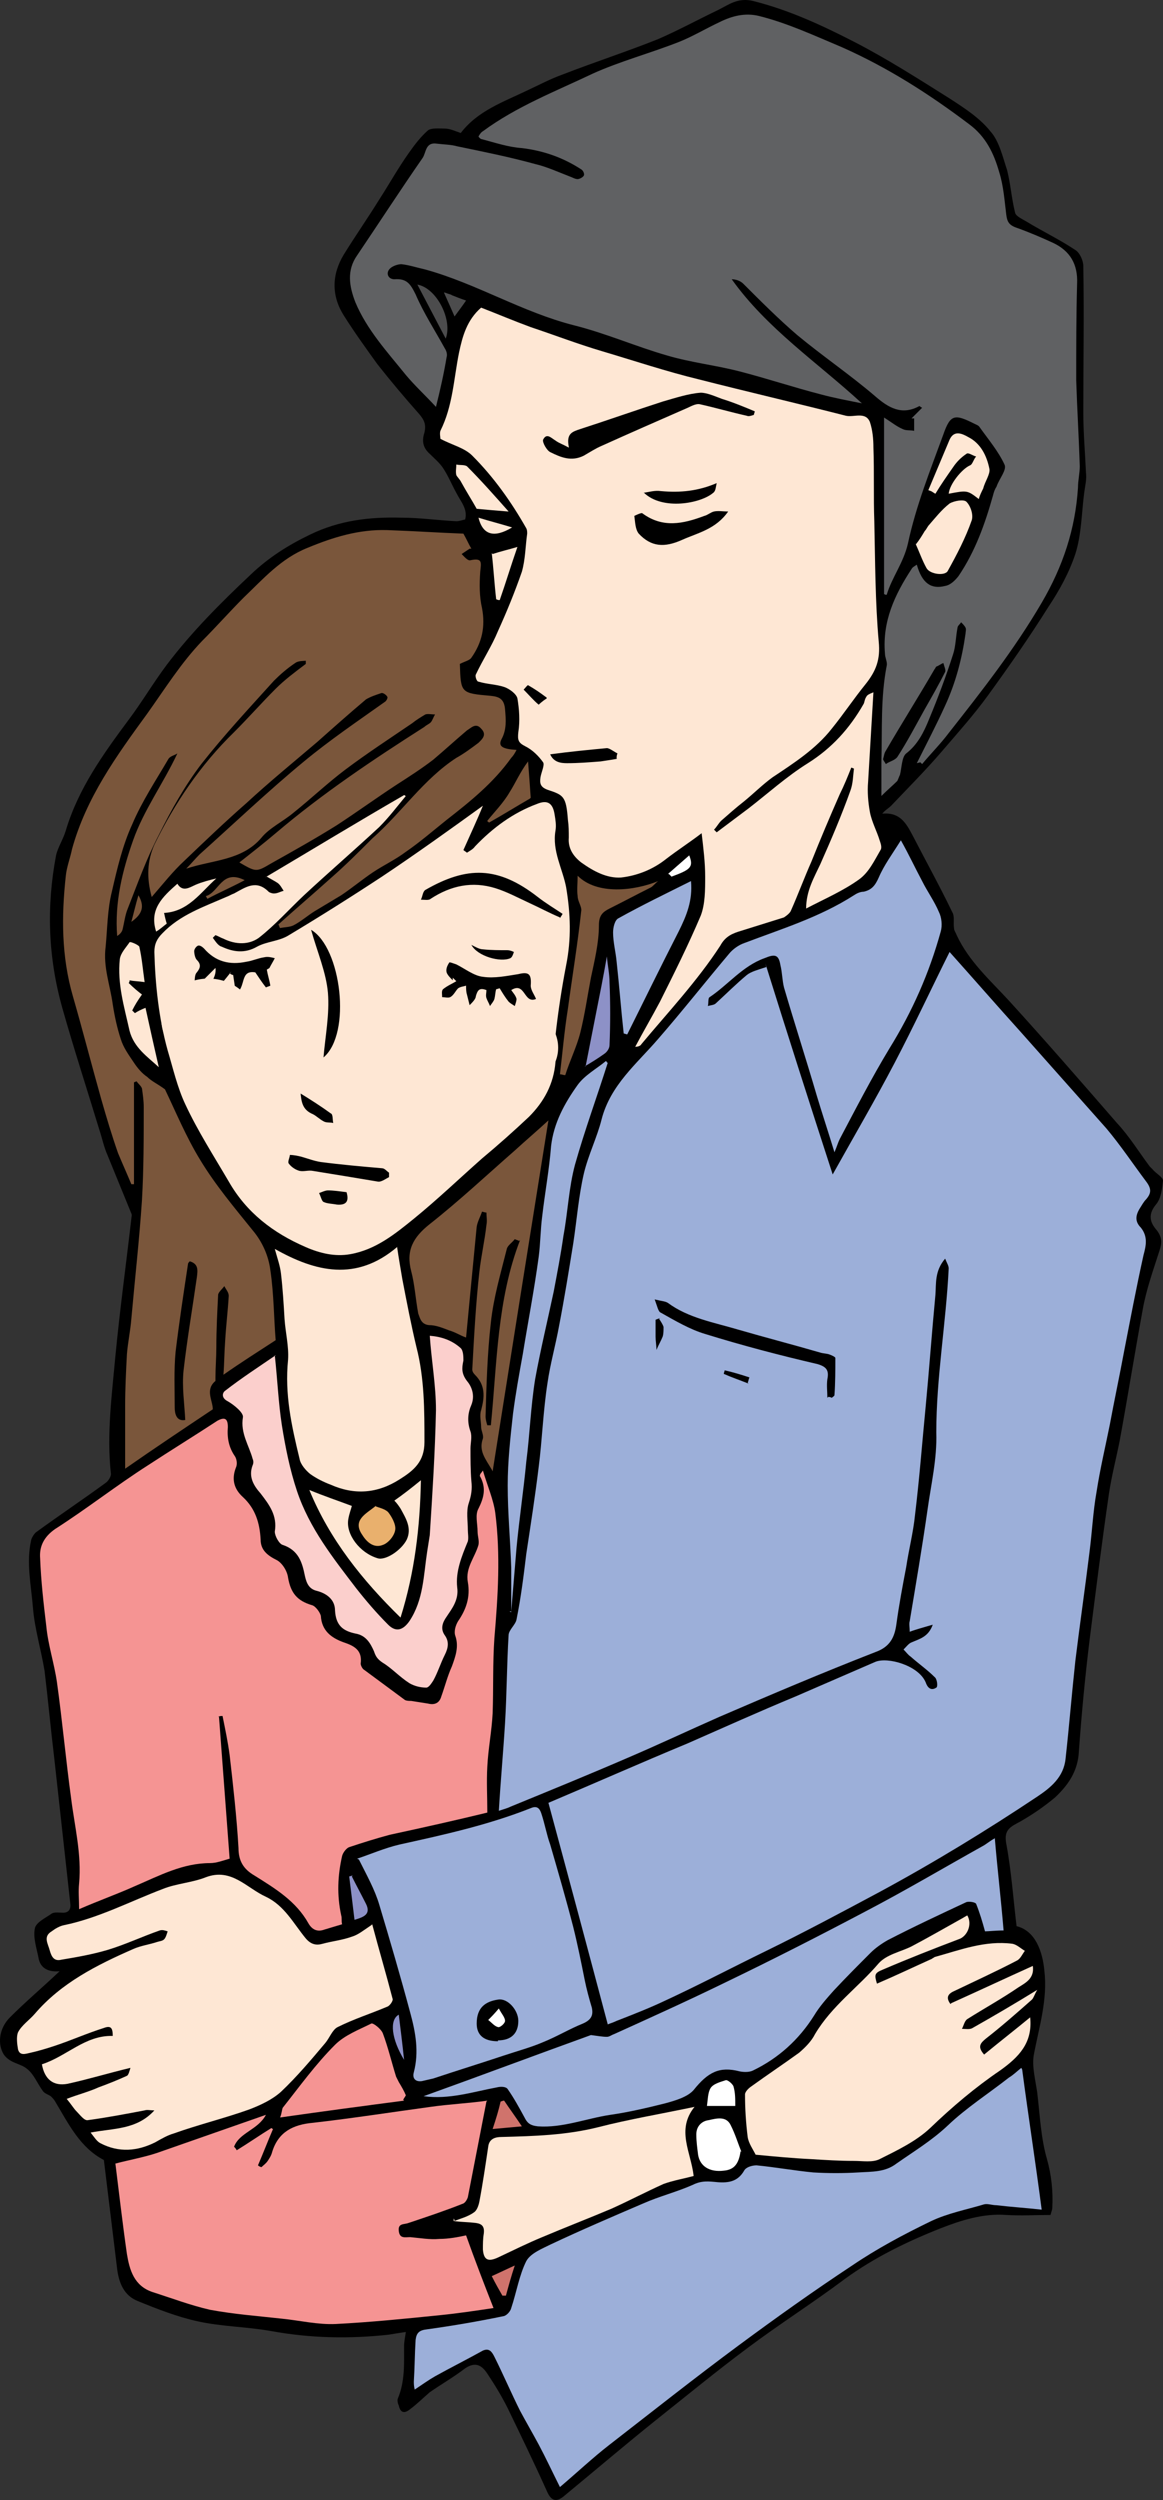
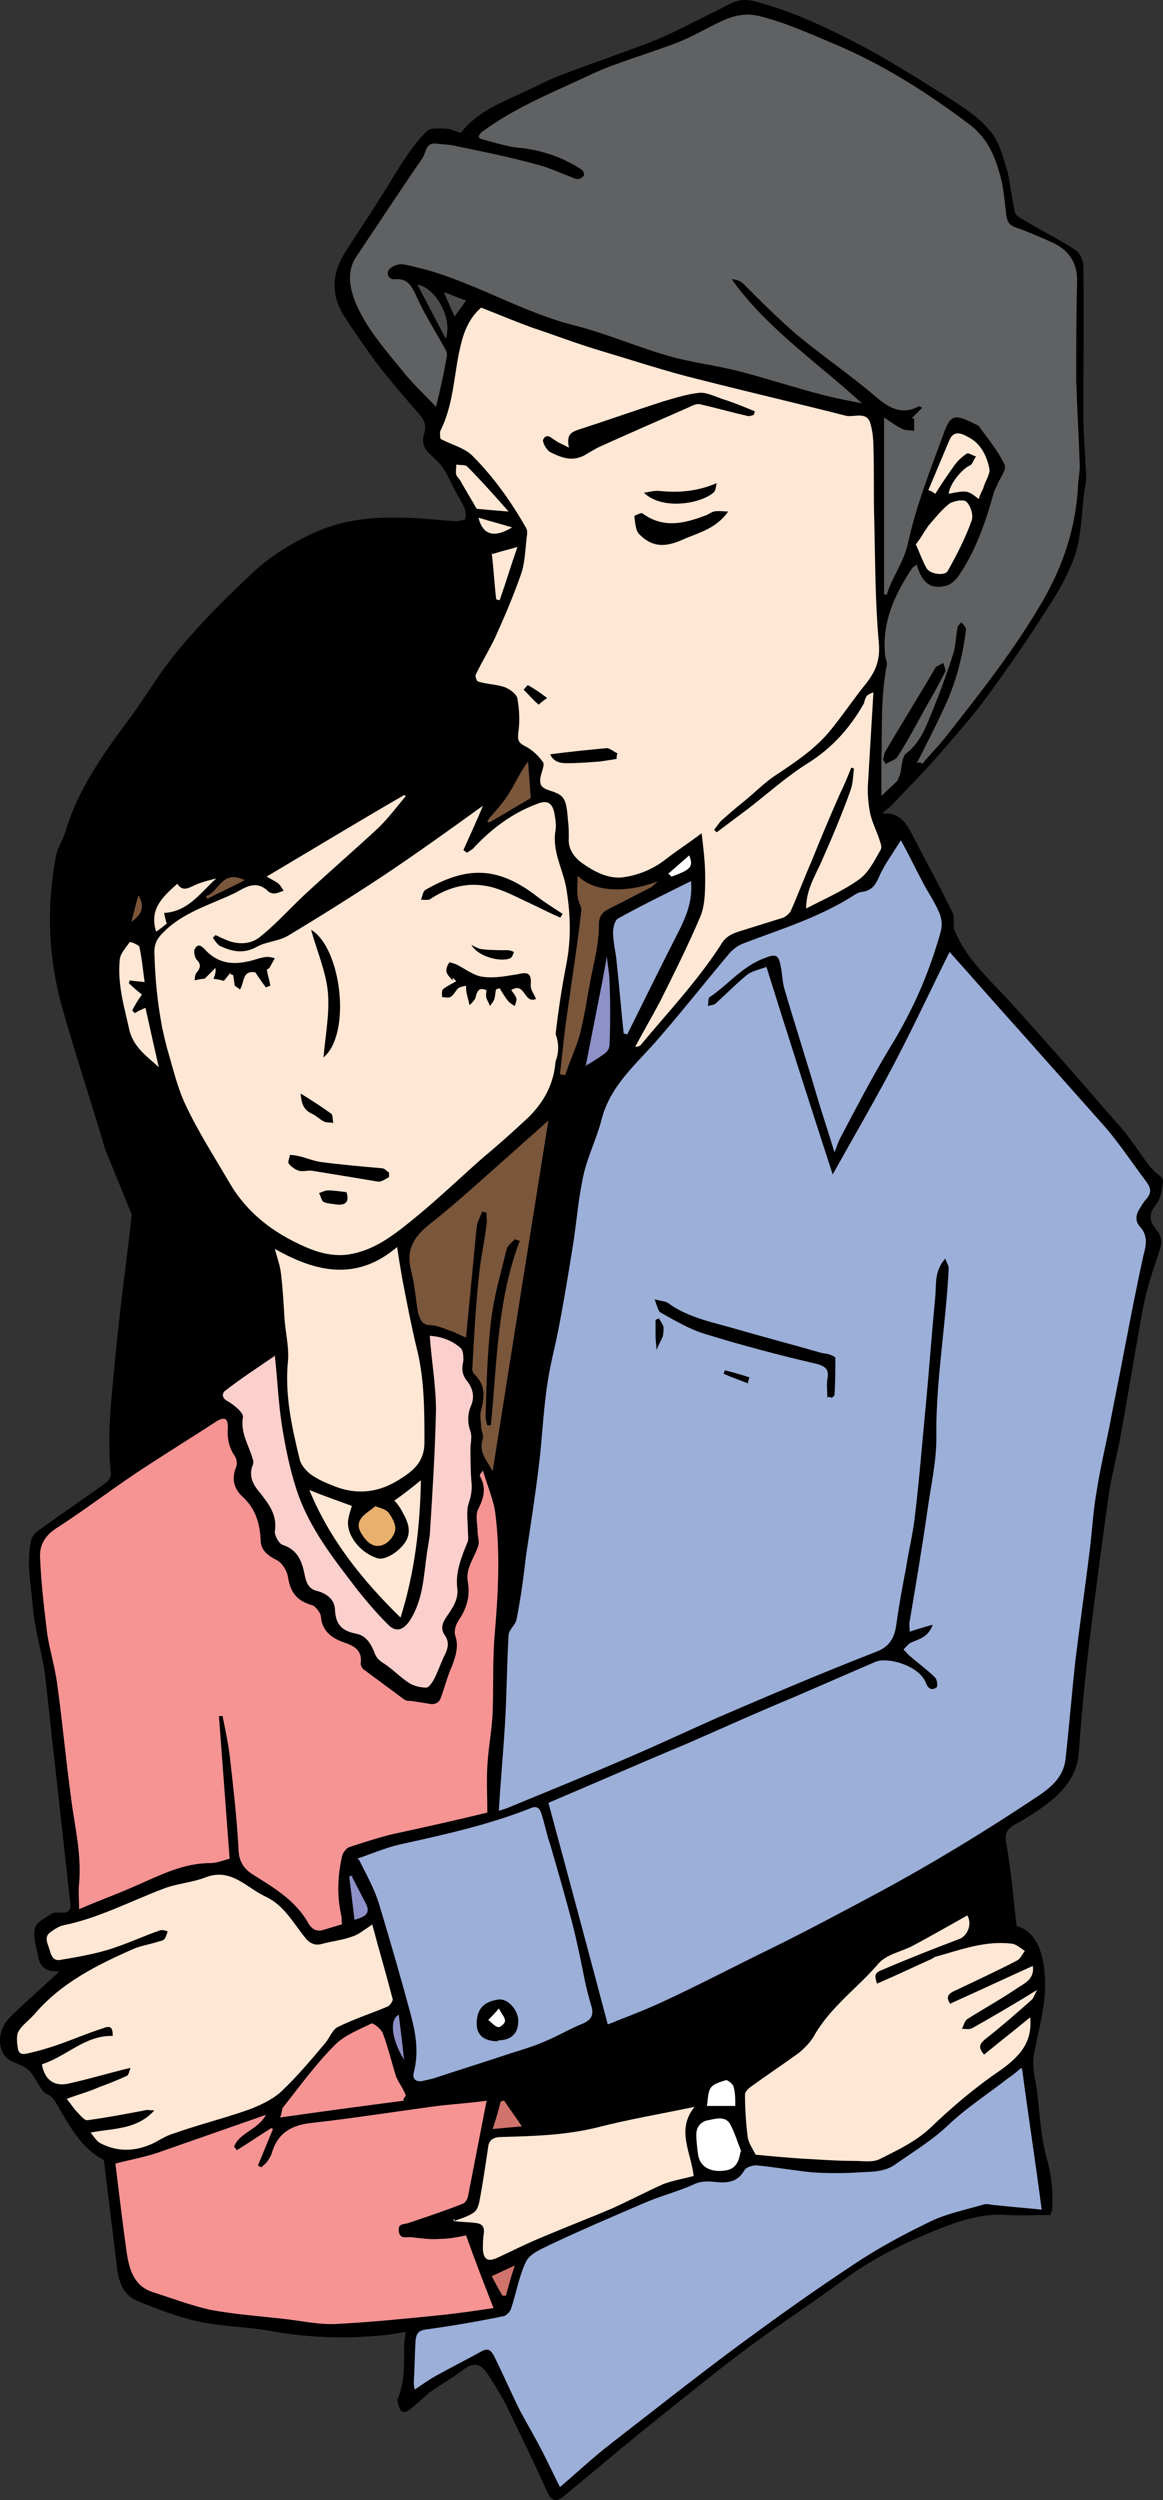
<svg xmlns="http://www.w3.org/2000/svg" version="1.1" x="0" y="0" width="354.548" height="761.567" viewBox="0, 0, 354.548, 761.567">
  <rect x="0" y="0" width="354.548" height="761.567" fill="#333333" stroke="none" />
  <defs>
    <radialGradient id="Gradient_1" gradientUnits="userSpaceOnUse" cx="-6267.694" cy="31873.205" r="190.67" gradientTransform="matrix(0.054, 0, 0, 0.054, -161.201, 317.974)">
      <stop offset="0" stop-color="#FAC0B3" />
      <stop offset="0.42" stop-color="#FCD4C4" />
      <stop offset="0.988" stop-color="#FEE7D4" />
      <stop offset="1" stop-color="#FEE7D4" />
    </radialGradient>
    <radialGradient id="Gradient_2" gradientUnits="userSpaceOnUse" cx="-4557.344" cy="32027.104" r="190.65" gradientTransform="matrix(0.054, 0, 0, 0.054, -161.201, 317.974)">
      <stop offset="0" stop-color="#FAC0B3" />
      <stop offset="0.42" stop-color="#FCD4C4" />
      <stop offset="0.988" stop-color="#FEE7D4" />
      <stop offset="1" stop-color="#FEE7D4" />
    </radialGradient>
  </defs>
  <g id="Layer_3">
    <path d="M310.002,587.534 C308.922,578.894 308.382,570.254 306.762,561.614 C305.951,557.294 308.111,556.484 311.082,554.864 C314.862,552.704 318.372,550.274 321.612,547.574 C325.662,543.794 328.632,539.474 328.902,533.534 C329.711,522.194 330.792,510.854 332.142,499.784 C334.028,484.934 335.918,469.818 338.078,454.968 C338.887,449.568 340.238,444.438 341.318,439.038 C343.748,425.808 345.908,412.308 348.338,399.078 C349.418,392.868 351.578,386.928 353.468,380.988 C354.279,378.558 354.279,376.938 352.659,374.778 C350.499,372.348 349.959,369.918 352.388,366.948 C354.008,365.058 354.278,362.088 354.548,359.658 C354.548,358.578 352.388,357.498 351.308,356.148 C351.039,355.877 350.768,355.608 350.499,355.337 C347.259,351.017 344.289,346.157 340.509,342.107 C329.712,329.687 318.912,317.267 307.842,305.117 C301.906,298.637 295.426,292.967 291.646,284.867 C291.375,284.056 290.835,283.516 290.835,282.707 C290.566,281.087 291.106,279.197 290.295,277.847 C286.515,270.017 282.195,262.187 278.145,254.357 C276.259,250.847 274.369,247.337 268.969,247.877 C269.78,246.797 270.859,246.257 271.669,245.447 C276.799,240.047 282.195,234.647 287.055,228.981 C291.915,223.311 296.775,217.911 301.095,211.971 C307.572,203.061 313.782,194.151 319.722,184.701 C322.962,179.841 325.932,174.441 327.822,168.771 C329.712,162.831 329.712,156.351 330.522,150.141 C330.791,147.981 331.331,146.091 331.062,143.931 C330.791,137.721 330.251,131.781 330.251,125.571 C330.251,110.721 330.522,95.871 330.251,81.021 C330.251,79.401 329.171,76.971 327.821,76.161 C322.961,72.921 317.831,70.491 312.971,67.521 C311.622,66.711 309.731,65.901 309.461,64.821 C308.381,60.501 308.11,56.181 307.031,51.861 C305.682,47.811 304.605,42.951 301.905,39.981 C298.665,35.931 294.075,32.961 289.485,29.991 C280.035,24.051 270.318,17.841 260.328,12.711 C250.338,7.581 240.352,2.991 229.552,0.291 C224.962,-0.789 222.262,1.371 219.026,2.991 C212.816,5.961 206.876,9.201 200.666,11.901 C191.22,15.681 181.23,18.921 171.51,22.701 C167.73,24.05 164.223,25.941 160.713,27.561 C153.423,31.071 145.593,33.771 140.463,40.521 C138.843,39.981 137.223,39.17 135.607,39.17 C133.987,39.17 131.557,38.901 130.477,39.71 C128.317,41.6 126.427,44.03 124.537,46.73 C121.297,51.32 118.597,56.18 115.627,60.77 C112.117,66.44 108.341,71.84 104.831,77.51 C101.051,83.72 101.051,90.2 104.831,96.14 C108.071,101.27 111.577,106.13 115.087,110.99 C119.137,116.12 123.457,121.25 127.777,126.11 C129.397,128 129.937,129.35 129.397,131.78 C128.586,134.21 128.857,136.37 131.017,138.26 C132.366,139.611 133.987,140.96 135.067,142.58 C136.683,145.01 137.763,147.71 139.113,150.14 C140.464,152.84 142.623,155 141.813,158.24 C140.733,158.511 139.923,158.78 139.113,158.78 C133.447,158.511 128.047,157.7 122.377,157.7 C112.657,157.431 103.481,158.511 94.571,162.83 C87.821,166.07 81.881,169.85 76.485,174.98 C67.305,183.62 58.395,192.53 50.838,202.52 C46.788,207.92 43.278,213.86 39.228,219.26 C31.398,229.79 23.842,240.316 20.062,253.006 C19.252,255.706 17.632,258.136 17.092,260.566 C14.122,276.226 14.662,291.616 18.982,307.006 C22.492,319.426 26.538,331.846 30.318,344.266 C31.128,346.696 31.668,349.396 32.748,351.826 C35.178,357.766 37.608,363.706 40.038,369.646 C40.308,370.186 40.038,370.726 40.038,371.266 C38.418,385.306 36.528,399.076 35.178,413.116 C34.098,424.996 32.478,437.146 33.828,449.026 C33.828,449.837 33.018,451.186 32.208,451.726 C25.188,456.856 17.902,461.716 10.882,466.846 C10.342,467.386 9.802,468.195 9.532,469.006 C7.912,476.026 9.532,483.042 10.072,490.062 C10.612,496.272 12.502,502.482 13.582,508.962 C14.662,517.872 15.472,526.782 16.552,535.692 C18.172,550.272 19.792,565.122 21.412,579.702 C21.682,581.322 21.142,582.672 19.252,582.672 C18.172,582.672 16.552,582.403 15.742,582.942 C13.852,584.291 10.882,585.642 10.612,587.532 C10.072,590.232 11.152,593.472 11.692,596.172 C12.232,599.952 15.202,600.762 18.172,600.492 C13.042,605.352 7.912,609.672 3.052,614.532 C-0.458,618.042 -0.728,622.902 1.162,625.872 C3.052,628.572 6.292,628.572 8.182,630.192 C10.342,631.812 11.422,634.782 13.042,636.942 C13.582,637.752 14.662,638.022 15.472,638.562 C16.012,639.102 16.552,639.642 16.822,640.182 C20.872,646.932 24.378,654.222 31.668,658.002 C33.018,669.072 34.368,680.142 35.718,691.212 C36.258,695.532 37.878,699.312 41.928,700.932 C47.868,703.362 54.075,705.792 60.285,707.142 C67.575,708.762 75.135,708.762 82.691,710.112 C94.571,712.272 106.451,712.542 118.597,711.192 C120.217,710.921 121.837,710.652 123.727,710.381 C123.458,712.271 123.187,713.351 123.187,714.701 C123.187,720.101 123.458,725.497 121.297,730.627 C121.026,731.167 121.297,732.247 121.566,732.787 C122.106,735.217 123.456,735.217 125.076,733.867 C127.236,732.247 129.126,730.357 131.016,728.737 C134.526,726.307 138.303,724.147 141.813,721.451 C145.053,719.291 146.943,720.64 148.563,723.071 C150.723,726.307 152.883,729.817 154.773,733.597 C158.823,741.967 162.873,750.337 166.649,758.707 C168,761.947 169.619,762.487 172.319,760.056 C181.499,752.496 190.679,744.667 200.125,737.107 C209.305,729.816 218.485,722.26 227.931,715.24 C237.651,707.95 247.911,701.47 257.628,694.18 C266.538,687.7 276.528,682.84 286.784,678.79 C292.994,676.36 299.744,674.2 306.76,674.74 C311.35,675.01 315.67,674.74 320.26,674.74 C320.529,673.66 320.8,673.12 320.8,672.58 C321.069,667.45 320.529,662.59 319.18,657.73 C317.29,651.25 317.02,644.23 316.21,637.48 C315.67,633.7 314.59,629.65 315.13,626.14 C316.75,617.5 319.45,609.13 318.37,600.22 C317.83,594.55 315.67,588.07 309.73,586.72 z" fill="#000000" id="path1951" />
  </g>
  <g id="Layer_1">
    <g id="_401202936">
      <path d="M233.333,293.508 C240.083,315.108 246.833,336.168 253.849,357.768 C260.329,346.158 266.809,335.088 272.749,323.748 C278.685,312.408 284.085,300.798 289.485,289.998 C296.505,297.828 303.795,306.198 311.352,314.568 C319.992,324.288 328.632,334.008 337.268,343.728 C341.588,348.858 345.368,354.528 349.418,359.928 C351.038,362.088 351.038,363.438 349.418,365.328 C348.608,366.138 348.068,367.218 347.528,368.028 C346.178,370.188 345.908,372.078 347.798,373.968 C349.958,376.668 349.418,379.368 348.608,382.338 C346.448,392.058 344.558,402.048 342.668,411.768 C341.318,419.058 339.698,426.618 338.348,433.908 C336.998,440.658 335.378,447.408 334.298,454.428 C333.222,460.368 332.952,466.578 332.142,472.788 C330.792,483.854 329.172,494.924 327.822,505.994 C326.742,515.984 325.932,525.974 324.852,535.694 C324.312,541.364 320.262,544.604 316.212,547.304 C300.825,557.564 284.895,567.284 268.429,576.194 C256.819,582.404 245.213,588.614 233.603,594.284 C223.073,599.414 212.817,604.814 202.287,609.674 C197.697,611.834 192.84,613.724 187.98,615.614 C186.9,616.154 185.82,616.424 185.28,616.694 C179.34,594.284 173.4,572.144 167.19,549.194 C181.23,543.254 195.267,537.044 209.577,531.104 C220.647,526.244 231.443,521.384 242.513,516.794 C250.609,513.284 258.709,509.774 266.809,506.264 C270.589,504.644 280.035,507.344 282.195,512.474 C282.735,514.094 283.815,515.174 285.435,514.094 C285.975,513.824 285.705,511.394 284.895,510.854 C282.735,508.694 280.035,506.804 277.605,504.644 C276.799,504.104 276.259,503.294 275.449,502.484 C276.259,501.674 277.069,500.594 277.875,500.324 C280.305,499.244 283.005,498.704 284.355,494.924 C281.655,495.734 279.495,496.274 277.335,497.084 C277.335,495.734 277.069,494.654 277.335,493.844 C279.225,482.504 281.115,471.438 282.735,460.098 C283.815,452.268 285.705,444.438 285.435,436.338 C285.435,419.598 288.405,403.128 289.215,386.388 C289.215,385.578 288.675,384.768 288.135,383.418 C284.895,387.198 285.435,390.978 285.165,394.488 C284.085,405.828 283.275,417.168 282.195,428.508 C281.115,439.578 280.305,450.378 278.955,461.448 C278.415,466.848 277.069,471.978 276.259,477.374 C275.179,483.044 274.099,488.714 273.289,494.654 C272.749,498.704 271.399,501.674 266.809,503.294 C250.879,509.504 234.953,516.254 219.297,523.004 C210.117,527.054 200.937,531.374 191.49,535.424 C179.61,540.554 167.73,545.414 155.854,550.274 C154.774,550.814 153.694,551.084 152.074,551.624 C152.614,542.444 153.424,533.804 153.964,524.894 C154.504,515.984 154.504,507.074 155.044,498.164 C155.044,496.544 157.204,494.924 157.474,493.304 C158.824,486.554 159.634,480.074 160.444,473.328 C161.794,464.418 163.144,455.778 164.224,446.868 C165.3,438.498 165.57,429.858 166.92,421.218 C167.73,415.548 169.35,409.878 170.43,403.938 C172.05,395.568 173.4,387.198 174.75,378.828 C175.83,371.808 176.37,364.518 177.99,357.498 C179.34,351.828 182.04,346.428 183.39,341.028 C186.09,330.498 194.187,324.018 200.667,316.458 C207.957,308.088 214.977,299.178 222.263,290.538 C223.343,289.188 225.233,287.838 226.853,287.298 C238.193,282.978 249.799,279.468 260.329,272.718 C261.139,272.178 262.219,271.638 263.299,271.638 C265.729,271.098 266.809,269.748 267.889,267.318 C269.509,263.538 271.939,260.298 274.639,255.978 C277.069,260.298 278.955,264.348 281.115,268.398 C282.735,271.638 284.895,274.608 286.245,277.848 C287.055,279.468 287.325,281.898 286.785,283.788 C283.275,296.478 278.145,308.088 271.129,319.428 C265.729,328.338 260.869,337.788 256.009,346.968 C255.469,348.048 255.199,349.128 254.389,351.018 C252.499,344.808 250.609,339.138 248.993,333.738 C245.753,322.668 242.243,311.868 239.003,300.798 C238.463,298.638 238.463,296.208 237.923,294.048 C237.383,290.808 236.303,290.538 233.063,291.888 C226.313,294.318 221.993,299.988 216.327,303.768 C215.787,304.038 216.057,305.658 215.787,306.468 C216.597,306.198 217.677,306.198 218.217,305.658 C221.453,302.688 224.423,299.718 227.663,297.018 C229.013,295.938 231.173,295.398 233.603,294.588 z M252.499,425.538 L252.499,425.538 C252.769,425.538 253.039,425.538 253.579,425.808 C253.849,425.538 254.389,425.268 254.389,424.998 C254.659,421.218 254.659,417.438 254.659,413.658 C254.659,413.388 253.579,412.848 252.769,412.578 C251.959,412.308 250.879,412.308 250.069,412.038 C241.703,409.608 233.333,407.448 224.963,405.018 C217.677,402.858 209.847,401.508 203.637,396.918 C202.827,396.378 201.747,396.378 199.587,395.838 C200.397,397.998 200.667,399.618 201.477,399.888 C205.797,402.318 210.387,405.018 214.977,406.368 C226.313,409.878 237.653,412.848 249.259,415.548 C251.959,416.358 252.769,417.438 252.229,420.138 C251.959,422.028 252.229,423.918 252.229,425.808 z M201.207,401.508 L201.207,401.508 C200.667,401.778 200.397,401.778 199.857,402.048 C199.857,403.668 199.857,405.558 199.857,407.178 C199.857,408.528 200.127,409.878 200.127,411.228 C200.667,409.878 201.477,408.528 202.017,407.178 C202.287,406.368 202.287,405.288 202.287,404.208 C202.017,403.398 201.477,402.588 200.937,401.778 z M227.933,421.218 L227.933,421.218 C228.203,420.678 228.203,420.138 228.473,419.598 C226.043,418.788 223.343,417.978 220.917,417.438 C220.917,417.708 220.647,418.248 220.647,418.518 C223.073,419.598 225.503,420.408 228.203,421.488 z" fill="#9CAFD9" id="path1955" />
      <path d="M279.495,232.488 C282.465,226.551 285.435,220.881 288.135,214.941 C291.375,207.921 293.265,200.631 294.345,193.071 C294.345,192.531 294.615,191.721 294.345,191.181 C294.075,190.641 293.535,190.101 292.995,189.561 C292.725,190.101 291.915,190.641 291.915,191.181 C291.375,193.881 291.375,196.851 290.565,199.281 C288.405,206.031 285.975,212.511 283.275,218.991 C281.655,223.041 279.765,226.821 276.259,229.521 C274.909,230.601 274.909,233.838 274.369,235.998 C274.099,236.538 273.829,237.348 273.559,237.888 C272.209,239.238 270.589,240.588 268.699,242.478 C268.699,238.698 268.699,235.458 268.699,231.948 C268.969,222.231 268.429,212.511 270.319,202.791 C270.589,201.711 269.779,200.361 269.779,199.011 C268.969,189.291 272.749,181.191 277.875,173.361 C278.145,172.821 278.685,172.551 279.495,172.011 C281.115,177.681 283.815,179.571 288.135,178.491 C289.755,178.221 291.105,176.871 292.185,175.521 C297.315,167.961 300.285,159.591 302.715,150.951 C302.985,149.871 303.255,149.061 303.795,148.251 C304.605,145.821 307.032,143.121 306.222,141.501 C304.335,137.451 301.365,133.941 298.665,130.161 C298.395,129.621 297.585,129.351 297.045,129.081 C291.105,126.111 289.755,126.111 287.595,132.321 C283.545,143.391 279.225,154.191 276.799,165.531 C275.449,171.471 271.939,175.791 270.319,181.191 C270.049,181.191 269.779,181.191 269.509,180.921 C269.509,163.101 269.509,145.551 269.509,127.191 C271.669,128.541 273.289,129.891 275.179,130.701 C276.259,131.241 277.339,130.971 278.685,131.241 C278.685,129.891 278.685,128.811 278.685,127.461 C278.415,127.461 278.145,127.461 277.875,127.461 C278.955,126.381 280.035,125.301 281.115,124.221 C280.575,123.951 280.305,123.681 280.305,123.681 C274.909,126.651 270.859,124.221 266.809,120.711 C259.249,114.231 250.879,108.561 243.053,102.081 C237.383,97.221 231.983,91.821 226.583,86.421 C225.773,85.611 224.423,85.071 223.073,85.071 C233.873,100.191 249.263,110.451 262.759,122.871 C258.709,122.061 254.389,121.251 250.339,120.171 C241.973,118.011 233.873,115.311 225.503,113.151 C218.217,111.261 210.657,110.451 203.367,108.291 C193.917,105.591 184.74,101.541 175.02,99.111 C159.094,95.061 145.324,86.421 129.668,82.101 C127.238,81.561 124.808,80.751 122.378,80.481 C121.298,80.481 119.678,81.021 118.868,81.831 C117.518,83.181 118.328,85.071 120.218,85.071 C123.998,84.801 125.078,86.421 126.698,89.661 C129.128,95.331 132.638,100.731 135.608,106.131 C136.148,106.941 136.418,108.021 136.148,108.831 C135.338,113.691 134.258,118.551 132.908,123.951 C129.668,120.441 126.428,117.471 123.728,114.231 C118.058,107.211 111.848,100.461 108.342,92.091 C106.452,87.231 105.642,82.371 108.878,77.781 C115.628,67.791 122.108,57.801 128.858,48.081 C129.938,46.461 129.668,43.221 133.178,43.761 C135.338,44.031 137.494,44.031 139.384,44.571 C147.214,46.191 155.314,47.811 163.144,49.971 C166.65,50.781 170.16,52.401 173.67,53.751 C174.48,54.021 175.29,54.561 176.1,54.561 C176.64,54.561 177.72,54.021 177.99,53.481 C178.26,52.941 177.72,51.861 177.18,51.591 C171.78,48.081 165.84,45.921 159.094,45.111 C155.044,44.841 150.994,43.491 146.944,42.411 C146.404,42.411 145.864,41.601 145.864,41.601 C146.134,41.061 146.674,40.251 147.214,39.981 C157.474,32.421 169.35,27.831 180.69,22.431 C189.06,18.651 198.237,16.221 207.147,12.711 C211.197,11.091 215.247,8.661 219.297,6.771 C223.073,4.881 227.123,3.801 231.443,4.881 C240.083,7.041 248.183,10.821 256.549,14.331 C270.589,20.541 283.275,28.641 295.425,37.821 C300.555,41.601 302.985,46.731 304.605,52.401 C305.952,56.721 306.222,61.041 306.762,65.361 C307.032,67.521 307.572,68.601 310.002,69.411 C313.782,70.761 317.562,72.381 321.072,74.001 C326.202,76.431 328.632,80.481 328.362,86.421 C328.092,96.141 328.092,105.861 328.092,115.851 C328.362,124.491 328.902,133.131 329.172,142.041 C329.172,144.201 328.632,146.361 328.632,148.521 C327.822,161.211 324.042,172.551 317.562,183.621 C309.192,197.931 299.205,210.621 289.215,223.311 C286.785,226.551 283.815,229.521 281.115,232.758 C280.845,232.488 280.845,232.488 280.575,232.218 z M269.239,231.408 L269.239,231.408 C269.509,231.948 269.779,232.218 270.049,232.758 C271.129,231.948 272.749,231.678 273.559,230.601 C276.529,226.011 279.225,220.881 281.925,216.021 C284.085,212.241 286.245,208.461 288.135,204.681 C288.405,204.141 287.865,203.061 287.595,201.981 C286.785,202.251 286.245,202.791 285.435,203.061 C285.165,203.331 285.165,203.601 284.895,203.871 C280.035,212.241 274.909,220.341 270.049,228.711 C269.509,229.521 269.509,230.331 269.239,231.138 z" fill="#606163" id="path1957" />
      <path d="M218.487,253.548 C221.723,251.118 224.963,248.688 228.203,246.258 C234.143,241.668 239.813,236.538 246.293,232.488 C253.579,227.901 258.979,221.961 263.299,214.401 C263.569,213.861 263.569,213.051 264.109,212.241 C264.379,211.701 264.919,211.431 266.269,210.891 C265.729,220.071 265.189,229.248 264.649,238.158 C264.379,241.128 264.649,244.368 265.189,247.338 C265.729,250.308 267.349,253.278 268.159,255.978 C268.429,256.788 268.969,258.138 268.429,258.948 C266.539,262.188 264.919,265.698 261.949,267.858 C257.089,271.368 251.419,273.798 245.753,276.768 C245.753,271.368 248.183,267.318 250.069,263.268 C253.309,255.978 256.549,248.418 259.249,240.858 C260.059,238.698 260.059,236.268 260.329,234.108 C260.059,234.108 259.789,233.838 259.519,233.838 C258.439,236.538 257.359,239.238 256.009,241.938 C253.039,248.688 250.069,255.708 247.373,262.458 C245.213,267.318 243.323,272.448 241.163,277.308 C240.893,278.118 239.813,278.928 239.003,279.468 C234.683,280.818 230.363,282.168 226.043,283.518 C223.343,284.328 221.183,285.138 219.567,288.108 C216.057,293.508 212.007,298.638 207.957,303.498 C203.907,308.358 199.587,313.218 195.537,318.078 C195.267,318.618 194.457,318.888 193.647,318.888 C196.077,314.298 198.777,309.708 201.207,305.118 C205.527,296.478 209.847,287.838 213.627,278.928 C214.977,275.418 214.977,271.098 214.977,267.048 C214.977,262.728 214.437,258.408 213.897,253.818 C210.387,256.518 206.607,258.948 203.097,261.648 C199.047,264.888 194.187,266.778 189.33,267.318 C185.01,267.588 180.96,265.428 177.18,262.728 C174.75,260.838 173.13,258.408 173.4,255.168 C173.4,253.278 173.4,251.658 173.13,249.768 C172.59,242.478 171.78,242.208 166.92,240.588 C164.764,239.778 164.494,238.698 164.764,236.808 C165.03,235.188 166.11,233.028 165.57,232.218 C164.224,230.328 162.334,228.441 160.174,227.361 C158.014,226.281 157.744,225.471 158.014,223.041 C158.554,219.531 158.284,216.021 157.744,212.781 C157.474,211.431 155.314,209.811 153.694,209.271 C151.264,208.461 148.564,208.461 145.864,207.651 C145.324,207.651 144.784,206.031 145.054,205.491 C147.214,200.901 149.914,196.851 151.804,192.261 C154.504,186.321 156.934,180.381 159.094,174.171 C160.174,170.391 160.174,166.341 160.714,162.561 C160.714,162.021 160.714,161.481 160.444,160.941 C155.854,152.841 150.454,145.281 143.974,138.801 C141.544,136.371 137.764,135.561 134.258,133.671 C134.258,133.131 133.988,132.051 134.258,131.241 C138.034,123.681 138.304,115.581 139.924,107.481 C141.004,102.351 142.354,97.491 146.674,93.711 C151.534,95.601 156.664,97.761 161.794,99.651 C169.08,102.081 176.1,104.781 183.39,106.941 C193.377,109.911 203.097,113.151 213.087,115.581 C227.933,119.361 243.053,122.871 257.899,126.651 C260.329,127.191 263.839,125.301 265.189,128.541 C265.999,130.971 266.269,133.671 266.269,136.371 C266.539,143.931 266.269,151.491 266.539,158.781 C266.809,170.931 266.809,183.351 267.889,195.501 C268.429,200.901 267.079,204.411 263.839,208.461 C260.329,212.781 257.089,217.641 253.579,221.961 C248.723,228.171 241.973,232.488 235.493,236.808 C232.523,238.968 229.823,241.668 226.853,244.098 C224.423,245.988 221.993,248.148 219.837,250.038 C219.027,250.848 218.487,251.928 217.677,252.738 C217.947,253.008 218.487,253.548 218.757,253.818 z M173.4,136.371 L173.4,136.371 C171.51,135.291 170.43,135.021 169.35,134.211 C168,133.401 166.65,131.781 165.57,133.941 C165.3,134.751 166.65,137.181 167.73,137.721 C170.97,139.341 174.21,140.691 177.99,138.801 C179.88,137.721 181.5,136.641 183.39,135.831 C191.76,132.051 200.397,128.271 209.037,124.491 C210.387,123.951 212.007,122.871 213.357,123.141 C218.217,124.221 222.803,125.571 227.663,126.651 C228.203,126.921 229.013,126.651 229.823,126.381 C229.823,126.111 230.093,125.571 230.093,125.301 C226.853,123.951 223.613,122.601 220.107,121.521 C217.947,120.711 215.517,119.631 213.627,119.631 C209.847,119.901 205.797,121.251 202.017,122.331 C193.647,125.031 185.28,128.001 176.91,130.701 C174.48,131.511 172.59,132.051 173.4,136.101 z M221.723,155.811 L221.723,155.811 C220.377,155.811 219.027,155.541 217.677,155.811 C216.597,156.081 215.787,156.891 214.707,157.161 C208.227,159.591 202.017,160.941 195.807,156.351 C195.537,156.081 193.377,157.161 193.377,157.161 C193.647,159.051 193.647,161.211 194.727,162.561 C198.507,166.611 202.557,166.881 207.957,164.451 C212.817,162.291 218.217,161.211 221.993,155.811 z M196.347,150.141 L196.347,150.141 C202.017,155.541 213.627,153.381 217.407,150.141 C218.217,149.601 218.217,148.251 218.487,147.171 C212.817,149.601 207.417,150.141 201.477,149.601 C199.587,149.331 197.967,149.871 196.077,150.141 z M187.98,231.138 L187.98,231.138 C187.98,230.601 187.98,230.058 188.25,229.518 C187.17,228.981 185.82,227.901 185.01,227.901 C179.34,228.441 173.67,228.981 167.73,229.788 C168.81,232.218 170.97,232.488 172.86,232.488 C176.37,232.488 179.61,232.218 183.12,231.948 C185.01,231.678 186.63,231.408 188.25,231.138 z M166.65,212.511 L166.65,212.511 C164.494,210.891 162.874,209.811 160.984,208.731 C160.714,208.731 160.174,209.541 159.634,210.081 C161.254,211.701 162.604,213.321 164.224,214.671 C164.224,214.671 165.3,213.591 166.65,212.781 z" fill="#FEE7D4" id="path1959" />
-       <path d="M94.032,201.171 C92.682,201.441 91.062,201.171 89.982,201.981 C87.552,203.601 85.392,205.491 83.502,207.381 C75.945,215.751 68.385,223.851 61.365,232.758 C56.235,239.508 52.189,246.798 48.409,254.358 C44.629,261.648 41.929,269.208 38.959,276.768 C38.149,278.658 37.879,281.088 37.339,283.248 C37.069,284.058 36.529,284.598 35.719,285.138 C34.909,274.878 37.339,265.158 40.579,255.978 C43.819,246.798 49.759,238.698 54.075,229.518 C53.265,230.058 51.919,230.328 51.379,231.138 C47.599,237.618 43.279,244.098 40.309,251.118 C37.339,257.598 35.719,264.618 34.099,271.638 C32.749,277.038 32.749,282.708 32.209,288.378 C31.399,294.588 33.559,299.988 34.369,305.928 C34.909,309.438 35.719,313.218 36.799,316.458 C37.609,319.158 39.229,321.318 40.849,323.748 C41.929,325.368 43.279,326.988 44.899,328.068 C46.249,329.418 48.139,330.228 50.299,331.848 C53.535,338.598 56.775,346.428 61.095,353.448 C65.685,361.008 71.355,367.758 77.025,374.778 C79.995,378.288 81.882,382.608 82.422,386.928 C83.502,394.218 83.502,401.778 84.042,408.258 C78.645,411.768 73.515,415.008 68.115,418.788 C68.385,415.278 68.385,411.768 68.655,408.258 C68.925,403.668 69.465,399.348 69.735,394.758 C69.735,393.678 68.925,392.868 68.385,391.788 C67.845,392.598 66.495,393.678 66.495,394.488 C66.225,399.888 65.955,405.018 65.955,410.418 C65.955,413.388 65.685,416.628 65.685,419.598 C65.685,419.868 65.685,420.408 65.685,420.678 C62.445,423.378 64.875,426.618 64.875,429.318 C55.965,435.258 47.059,441.198 38.149,447.408 C38.149,440.928 38.149,434.448 38.149,428.238 C38.149,423.108 38.419,417.708 38.689,412.578 C38.959,409.068 39.769,405.288 40.039,401.778 C41.119,389.628 42.469,377.748 43.279,365.598 C43.819,356.148 43.819,346.698 43.819,337.248 C43.819,335.358 43.549,333.468 43.279,331.578 C43.009,330.768 42.199,330.228 41.659,329.418 C41.389,329.418 41.119,329.688 40.849,329.688 C40.849,339.948 40.849,350.478 40.849,360.738 C40.579,360.738 40.309,360.738 40.039,360.738 C38.689,357.498 37.339,354.528 35.989,351.288 C34.099,345.888 32.479,340.488 30.859,334.818 C27.889,324.288 25.189,313.758 22.223,303.498 C18.713,291.348 18.713,279.198 20.063,266.778 C20.333,264.078 21.413,261.378 21.953,258.678 C26.269,243.018 35.449,230.328 44.899,217.371 C50.299,209.811 55.155,201.981 61.635,195.231 C65.955,190.911 70.005,186.321 74.325,182.001 C80.265,176.331 85.662,170.121 93.762,166.881 C101.592,163.641 109.418,161.211 118.058,161.481 C125.888,161.751 133.988,162.291 141.274,162.561 C142.354,164.451 142.894,165.801 143.704,167.151 C143.974,167.151 143.434,167.151 143.164,167.151 C142.354,167.691 141.544,168.231 140.734,168.771 C141.544,169.581 142.624,170.931 143.434,170.661 C147.214,169.851 146.674,171.471 146.404,174.171 C146.134,177.951 146.134,181.731 146.944,185.241 C148.024,190.911 146.944,195.771 143.704,200.361 C143.164,201.171 141.814,201.441 140.194,202.251 C140.464,201.981 140.194,202.251 140.194,202.251 C140.464,211.161 140.464,211.161 149.644,211.971 C152.344,212.241 153.694,213.051 153.964,216.021 C154.234,219.261 154.504,222.231 152.884,225.201 C151.804,227.361 153.154,228.171 157.474,228.441 C156.934,229.518 156.394,230.328 155.854,230.868 C150.454,238.428 143.434,244.098 136.148,249.768 C132.098,253.008 128.048,256.518 123.728,259.488 C120.488,261.918 116.978,263.538 113.738,265.698 C110.498,267.858 107.262,270.558 104.022,272.718 C101.322,274.338 98.622,275.958 95.922,277.578 C93.762,278.928 91.602,280.818 89.442,281.898 C88.362,282.438 86.742,282.438 85.392,282.708 C85.122,282.438 85.122,281.898 84.852,281.628 C90.252,276.768 95.652,272.178 101.052,267.318 C105.372,263.538 109.418,259.488 113.468,255.438 C122.378,247.608 129.128,237.348 139.114,230.868 C141.544,229.518 143.704,227.901 145.864,226.281 C146.944,225.201 148.564,223.851 146.674,221.961 C145.054,220.071 143.704,221.691 142.354,222.501 C138.844,225.471 135.608,228.441 132.098,231.408 C128.588,234.108 124.808,236.538 121.028,238.968 C114.818,243.018 108.878,247.338 102.672,251.388 C96.192,255.438 89.442,259.218 82.692,262.998 C78.105,265.698 78.105,265.698 72.975,262.728 C76.755,259.758 80.532,256.788 84.042,253.818 C98.352,241.668 113.738,231.408 129.398,221.421 C129.938,220.881 130.748,220.611 131.288,220.071 C131.828,219.531 132.098,218.451 132.638,217.641 C131.558,217.641 130.478,217.371 129.668,217.641 C128.318,218.451 126.968,219.261 125.618,220.341 C118.868,224.931 111.848,229.518 105.372,234.378 C99.972,238.428 94.842,243.288 89.442,247.608 C86.202,250.308 82.152,252.198 79.725,255.168 C73.785,262.188 64.875,261.918 56.775,264.618 C58.125,263.268 59.475,261.648 60.825,260.298 C71.355,250.848 81.882,240.858 92.682,231.948 C100.512,225.471 108.878,219.801 117.248,213.861 C117.788,213.591 118.328,212.511 118.058,212.241 C117.788,211.701 116.708,210.891 116.168,211.161 C114.548,211.701 112.928,212.241 111.578,213.051 C106.452,217.371 101.592,221.691 96.732,226.011 C89.442,232.218 82.152,238.158 75.135,244.638 C68.655,250.308 62.445,256.248 56.235,262.188 C52.725,265.428 49.759,269.208 46.249,273.258 C44.629,267.318 44.899,262.188 47.059,257.328 C53.265,244.638 61.095,233.028 71.355,223.041 C75.675,218.721 79.725,214.131 84.042,209.811 C86.742,207.111 89.982,204.681 93.222,202.251 C93.222,201.711 93.222,201.441 93.222,200.901 z M56.505,433.098 L56.505,433.098 C56.235,427.428 55.425,422.568 55.965,417.438 C57.045,407.988 58.665,398.538 60.015,389.088 C60.285,386.928 60.555,385.038 57.855,384.228 C57.585,384.498 57.315,384.768 57.315,385.038 C55.965,393.948 54.615,402.858 53.535,411.768 C52.995,417.438 53.265,423.108 53.265,428.778 C53.265,430.668 53.805,433.098 56.505,432.558 z" fill="#7A563B" id="path1961" />
      <path d="M66.765,523.004 C67.845,537.314 68.925,551.624 70.005,566.204 C68.115,566.744 65.955,567.554 64.065,567.554 C55.695,567.554 48.679,571.334 41.119,574.574 C35.719,577.004 30.319,578.894 24.113,581.594 C24.113,578.624 23.843,576.194 24.113,573.764 C24.919,564.854 22.763,556.484 21.683,547.844 C20.063,535.964 18.983,524.084 17.363,512.474 C16.553,506.804 14.663,501.134 14.123,495.464 C13.313,488.714 12.503,481.694 12.233,474.678 C11.963,471.168 13.313,468.198 16.823,465.768 C26.539,459.558 35.449,452.538 45.169,446.328 C52.189,441.738 59.205,437.418 66.225,432.828 C68.655,431.478 69.465,432.288 69.465,434.718 C69.195,437.958 69.735,440.928 71.625,443.628 C72.165,444.438 72.435,446.058 71.895,447.138 C70.545,450.648 71.355,453.618 74.055,456.048 C77.835,459.558 79.185,463.878 79.455,469.008 C79.455,472.248 81.612,473.868 84.312,475.218 C85.932,476.028 87.552,478.454 87.822,480.614 C88.632,485.204 90.522,487.634 95.112,488.984 C96.192,489.254 97.542,491.144 97.812,492.224 C98.082,496.814 101.052,498.974 104.832,500.324 C108.072,501.404 110.498,502.754 109.958,506.804 C109.958,507.344 110.498,508.424 111.038,508.694 C115.088,511.664 119.408,514.904 123.458,517.874 C123.998,518.144 124.808,518.144 125.348,518.144 C126.968,518.414 128.858,518.684 130.478,518.954 C132.638,519.494 133.988,518.684 134.528,516.794 C135.608,513.824 136.418,510.584 137.764,507.614 C138.844,504.644 139.924,501.674 138.844,498.434 C138.304,497.084 138.844,495.194 139.654,493.844 C142.084,490.334 143.434,486.554 142.624,481.964 C141.814,477.644 144.784,474.408 145.864,470.628 C146.134,469.278 145.594,467.928 145.594,466.578 C145.594,464.148 144.784,461.448 145.864,459.558 C147.484,456.318 148.294,453.348 146.404,449.838 C146.134,449.568 146.404,449.298 146.404,449.028 C146.404,449.028 146.674,448.758 147.214,447.948 C148.564,452.538 150.454,456.858 150.994,460.908 C152.614,473.598 151.804,486.284 150.724,498.974 C150.184,506.534 150.454,514.364 150.184,521.924 C149.914,527.324 148.834,532.724 148.564,538.124 C148.294,542.714 148.564,547.304 148.564,552.164 C138.574,554.594 128.858,556.754 118.868,558.914 C114.818,559.994 110.498,561.344 106.452,562.694 C105.642,562.964 104.562,564.314 104.292,565.394 C102.942,571.334 102.672,577.274 104.022,583.484 C104.292,584.294 104.022,585.104 104.292,586.184 C102.402,586.724 100.782,587.264 98.892,587.804 C96.732,588.614 95.112,587.804 94.032,585.914 C90.252,579.164 84.042,575.384 77.565,571.334 C74.325,569.444 72.705,567.014 72.705,562.964 C72.165,553.514 71.085,544.064 70.005,534.614 C69.465,530.564 68.655,526.784 67.845,522.734 C67.305,522.734 67.035,522.734 66.495,523.004 z" fill="#F59493" id="path1963" />
      <path d="M80.802,267.318 C95.382,258.678 109.148,250.308 123.188,242.208 C123.458,242.208 123.458,242.478 123.728,242.478 C121.028,245.718 118.598,248.958 115.628,251.928 C108.072,258.948 100.242,265.698 92.682,272.718 C88.092,277.038 83.772,281.898 78.915,285.678 C75.945,287.838 71.895,287.838 68.115,285.948 C67.305,285.678 66.495,285.138 65.685,284.868 C65.415,285.138 65.145,285.408 64.875,285.678 C65.685,286.758 66.495,288.108 67.575,288.378 C71.085,289.998 74.595,290.538 78.375,288.378 C81.342,286.758 85.122,286.758 88.092,284.868 C97.542,279.198 106.992,273.258 116.438,267.048 C126.968,260.028 137.494,252.468 147.214,245.448 C145.594,249.498 143.434,254.088 141.274,258.948 C141.544,259.218 142.084,259.488 142.354,259.758 C143.164,259.218 144.244,258.678 144.784,257.868 C150.184,252.198 156.394,247.608 163.684,244.908 C166.92,243.558 168.54,244.638 169.08,248.148 C169.35,249.768 169.62,251.388 169.35,253.008 C168.27,259.218 171.51,264.618 172.59,270.288 C173.94,278.388 174.21,285.948 172.59,294.048 C171.24,301.068 170.16,308.088 169.35,315.378 C169.08,318.078 169.35,320.778 169.35,323.478 C168.81,330.228 165.84,335.628 161.254,340.218 C156.664,344.538 151.804,348.858 146.944,352.908 C139.924,359.118 133.448,365.328 126.158,371.268 C120.488,375.858 114.548,380.718 106.722,382.068 C102.132,382.878 97.542,381.798 93.222,379.908 C83.232,375.588 75.135,369.378 69.735,359.928 C65.145,352.098 60.285,344.538 56.505,336.438 C54.075,331.308 52.725,325.368 51.109,319.968 C48.409,310.248 47.329,299.988 47.059,289.998 C47.059,287.568 47.869,285.948 49.489,284.328 C54.885,278.658 62.175,276.228 68.925,273.258 C69.735,272.988 70.545,272.448 71.355,272.178 C74.865,270.288 78.105,267.858 81.882,271.638 C82.152,271.908 82.962,272.178 83.502,272.178 C84.582,272.178 85.392,271.638 86.472,271.368 C85.932,270.558 85.392,269.478 84.582,268.938 C83.772,268.398 82.692,267.858 81.342,267.048 z M138.034,297.828 L138.034,297.828 C138.304,298.098 138.844,298.638 139.114,298.908 C137.764,299.718 136.418,300.258 135.068,301.338 C134.528,301.878 134.798,302.958 134.798,303.768 C135.608,303.768 136.684,304.038 137.224,303.768 C138.304,303.228 138.844,301.878 139.654,301.068 C140.464,300.528 141.274,300.528 142.084,300.258 C142.084,301.068 142.084,302.148 142.354,302.958 C142.624,304.038 142.894,305.118 143.164,306.198 C143.974,305.388 145.054,304.308 145.054,303.498 C145.594,301.608 146.134,300.798 148.294,301.608 C148.294,302.418 148.024,303.228 148.294,304.038 C148.564,304.848 149.104,305.658 149.374,306.468 C149.914,305.658 150.454,305.118 150.724,304.308 C150.994,303.228 150.994,302.148 151.264,301.338 C151.534,301.338 152.074,301.068 152.344,301.068 C153.154,302.418 153.964,303.768 155.044,305.118 C155.584,305.658 156.124,305.928 156.934,306.468 C157.204,305.658 157.474,304.848 157.474,304.308 C157.204,303.228 156.394,302.418 155.854,301.608 C160.174,298.908 159.634,305.928 163.414,304.308 C162.874,302.958 161.794,301.608 161.794,300.258 C162.064,296.748 161.254,295.938 158.014,296.748 C154.504,297.288 150.724,298.098 147.214,297.558 C144.514,297.288 141.814,295.128 139.114,293.778 C138.304,293.508 136.954,292.968 136.954,293.238 C136.418,294.048 135.878,295.128 136.148,296.208 C136.418,297.018 137.224,297.828 138.034,298.638 z M70.005,296.478 L70.005,296.478 C70.275,296.748 70.815,297.018 71.085,297.018 C71.355,298.908 71.625,300.528 71.895,302.688 C75.135,300.798 72.975,295.398 77.835,296.208 C78.915,297.828 79.995,299.448 81.072,300.798 C81.612,300.528 81.882,300.528 82.422,300.258 C82.152,298.638 81.612,297.018 81.342,295.398 C81.612,295.128 81.882,295.128 82.152,294.858 C82.692,293.778 83.232,292.968 83.772,291.888 C82.692,291.618 81.612,291.348 80.532,291.618 C78.645,291.888 77.025,292.698 75.135,292.968 C70.005,294.048 65.685,292.968 62.175,288.918 C61.635,288.378 60.825,287.838 60.285,288.108 C59.745,288.378 59.205,289.188 59.205,289.728 C59.205,290.538 59.475,291.888 60.015,292.428 C61.365,293.778 61.095,294.858 60.015,296.208 C59.205,297.018 59.475,298.638 59.205,299.988 C59.475,299.988 59.745,300.258 60.285,300.258 C61.905,298.638 63.525,297.018 65.685,294.858 C66.225,298.368 62.445,300.258 64.875,302.958 C66.765,300.528 68.655,298.368 70.545,295.938 z M170.7,279.738 L170.7,279.738 C170.97,279.198 171.24,278.928 171.51,278.388 C169.08,276.768 166.38,275.148 163.954,273.258 C151.804,263.808 142.354,263.808 129.668,271.098 C128.858,271.638 128.858,272.988 128.318,274.068 C129.398,274.068 130.748,274.338 131.288,273.798 C137.494,269.748 143.974,268.398 150.994,270.558 C154.504,271.638 158.014,273.528 161.524,275.148 C164.494,276.498 167.46,278.118 170.7,279.468 z M94.842,283.248 L94.842,283.248 C96.732,289.998 99.432,296.208 99.972,302.418 C100.512,308.898 99.162,315.648 98.622,322.128 C107.262,314.838 104.022,288.648 94.842,283.248 z M118.598,358.308 L118.598,358.308 C118.598,358.038 118.598,357.498 118.598,357.228 C117.788,356.688 117.248,355.878 116.438,355.878 C110.228,355.338 104.022,354.798 97.812,353.988 C95.922,353.718 93.762,352.908 91.872,352.368 C90.792,352.098 89.442,351.828 88.362,351.828 C88.362,352.638 87.552,353.988 88.092,354.528 C88.902,355.608 90.252,356.418 91.332,356.688 C92.682,356.958 94.032,356.418 95.382,356.688 C102.132,357.768 108.608,358.848 115.088,359.928 C116.168,360.198 117.518,359.118 118.598,358.578 z M91.602,332.658 L91.602,332.658 C91.872,335.628 92.142,338.058 95.382,339.408 C96.462,339.948 97.542,341.028 98.622,341.568 C99.432,342.108 100.782,341.838 101.592,342.108 C101.322,341.028 101.592,339.408 100.782,339.138 C97.812,336.978 94.842,335.088 91.332,332.928 z M105.642,363.168 L105.642,363.168 C103.482,362.898 101.592,362.628 99.972,362.628 C99.162,362.628 98.082,363.168 97.272,363.438 C97.812,364.518 98.082,365.868 98.622,366.138 C99.702,366.678 101.322,366.678 102.672,366.948 C105.642,367.218 106.452,365.868 105.642,363.168 z M143.704,287.838 L143.704,287.838 C145.594,291.348 152.614,293.238 155.584,291.888 C156.124,291.618 156.394,290.808 156.664,289.998 C156.124,289.728 155.314,289.458 154.774,289.458 C152.344,289.458 149.644,289.458 147.214,289.188 C146.134,289.188 144.784,288.378 143.704,287.838 z" fill="#FEE7D4" id="path1965" />
      <path d="M311.622,630.464 C313.512,644.774 315.672,658.544 317.562,673.124 C312.702,672.584 308.382,672.314 303.795,671.774 C302.445,671.774 301.095,671.234 300.015,671.504 C294.615,673.124 288.945,674.204 283.815,676.634 C275.449,680.684 267.349,685.004 259.789,690.134 C247.913,697.964 236.573,706.064 225.233,714.434 C211.737,724.42 198.777,734.68 185.55,744.94 C180.69,748.72 176.1,753.04 170.7,757.63 C168.27,752.77 166.38,748.72 164.224,744.67 C162.334,741.16 160.444,737.92 158.554,734.41 C155.854,729.01 153.424,723.34 150.724,717.944 C149.914,716.324 149.104,715.244 147.214,716.054 C142.354,718.754 137.494,721.184 132.638,723.88 C130.748,724.96 128.858,726.31 126.428,727.93 C126.158,726.85 126.158,726.04 126.158,725.5 C126.428,721.184 126.428,717.134 126.698,712.814 C126.968,710.654 127.778,709.844 130.208,709.574 C138.034,708.494 145.864,707.144 153.694,705.524 C154.504,705.254 155.584,704.174 155.854,703.094 C157.474,698.234 158.284,693.104 160.444,688.784 C161.794,686.354 165.3,685.004 168,683.654 C177.18,679.334 186.63,675.284 196.077,671.234 C200.937,669.074 206.337,667.724 211.197,665.564 C213.897,664.214 216.057,664.484 218.757,664.754 C222.263,665.024 224.963,664.484 226.853,661.244 C227.393,660.164 229.283,659.624 230.633,659.624 C236.303,660.164 242.243,661.244 247.913,661.784 C252.499,662.054 257.089,662.054 261.679,661.784 C265.729,661.514 269.779,661.784 273.289,659.084 C278.685,655.304 284.085,652.064 288.945,647.474 C294.615,642.074 301.365,637.754 307.572,632.894 C308.922,632.084 310.002,631.004 311.352,629.924 z" fill="#9CAFD9" id="path1967" />
      <path d="M148.294,640.184 C146.404,649.904 144.514,659.624 142.624,669.344 C142.354,670.154 141.814,670.964 141.274,671.234 C135.878,673.394 130.208,675.284 124.538,677.174 C123.188,677.714 121.298,677.174 121.568,679.604 C121.838,682.034 123.458,681.494 125.078,681.494 C128.048,681.764 131.018,682.304 133.988,682.034 C136.688,682.034 139.654,681.494 142.084,680.954 C144.784,688.514 147.484,695.534 150.454,703.094 C145.054,703.904 139.654,704.714 134.258,705.254 C123.728,706.334 112.928,707.414 102.402,707.954 C97.002,708.224 91.332,706.874 85.932,706.334 C78.645,705.524 71.355,704.984 64.065,703.634 C58.125,702.284 52.455,700.124 46.519,698.234 C40.849,696.344 39.499,691.484 38.689,686.624 C37.339,677.174 36.259,667.724 35.179,659.084 C39.229,658.004 43.819,657.194 47.869,655.844 C58.665,652.064 69.465,648.284 81.072,644.234 C78.645,648.824 72.975,649.634 71.355,653.954 C71.625,654.224 71.895,654.494 72.165,655.034 C75.675,652.874 79.185,650.444 82.692,648.284 C82.962,648.284 82.962,648.554 83.232,648.554 C81.612,652.334 80.265,655.844 78.645,659.624 C78.915,659.894 79.455,660.164 79.725,660.164 C80.265,659.624 81.072,659.084 81.612,658.274 C82.152,657.464 82.692,656.654 82.962,655.574 C84.852,649.364 89.442,647.204 95.382,646.664 C107.262,645.314 119.408,643.424 131.288,641.804 C136.954,640.994 142.894,640.724 148.564,639.914 z" fill="#F59493" id="path1969" />
      <path d="M113.468,586.184 C115.628,594.284 117.788,601.574 119.678,608.864 C119.948,609.404 118.868,611.024 118.058,611.294 C112.928,613.454 107.802,615.074 102.942,617.504 C101.322,618.314 100.512,620.744 99.162,622.364 C94.842,627.494 90.522,632.624 85.662,637.214 C82.962,639.644 79.455,641.264 75.945,642.614 C68.385,645.314 60.555,647.204 52.995,649.904 C51.109,650.444 49.219,651.524 47.329,652.604 C41.929,655.304 36.259,655.844 30.589,652.874 C29.509,652.334 28.699,650.984 27.619,649.634 C34.639,648.284 41.659,648.824 47.059,642.884 C45.709,642.884 44.899,642.614 44.089,642.884 C38.419,643.964 32.749,645.044 26.809,645.854 C25.729,646.124 24.383,644.234 23.303,643.154 C22.493,642.344 21.683,640.994 20.333,639.374 C23.843,638.024 27.079,637.214 30.049,635.864 C33.019,634.784 35.719,633.704 38.689,632.354 C39.229,632.084 39.499,630.734 39.769,629.924 C33.019,631.544 26.809,633.434 20.603,634.784 C16.283,635.594 13.583,633.434 12.773,628.844 C20.333,626.414 25.999,619.934 34.369,620.204 C34.369,617.774 33.829,616.964 31.669,617.774 C26.539,619.394 21.683,621.554 16.823,623.174 C14.393,623.984 11.693,624.794 9.263,625.334 C7.913,625.604 6.023,626.414 5.483,624.254 C5.213,622.634 4.943,620.474 5.483,619.124 C6.563,616.964 8.993,615.344 10.613,613.454 C18.713,604.004 29.509,598.604 40.579,593.744 C43.009,592.664 45.439,592.394 47.869,591.584 C48.679,591.314 49.489,591.314 50.029,590.774 C50.569,590.234 50.839,589.154 51.109,588.344 C50.299,588.074 49.489,587.804 48.679,588.074 C43.279,589.964 38.149,592.394 32.749,594.014 C28.159,595.364 23.573,596.174 18.713,596.984 C16.553,597.524 15.743,596.174 15.203,594.284 C14.663,592.124 13.043,589.964 15.743,588.344 C16.823,587.534 18.173,586.724 19.523,586.454 C30.049,584.294 39.769,579.164 49.759,575.384 C53.805,573.764 58.665,573.494 62.715,571.874 C70.545,568.904 75.135,575.114 81.072,577.814 C86.742,580.514 89.442,585.914 93.222,590.504 C94.842,592.394 96.462,592.664 98.352,592.124 C101.322,591.314 104.292,591.044 107.262,589.964 C109.148,589.424 110.768,588.074 113.198,586.454 z" fill="#FEE7D4" id="path1971" />
      <path d="M108.878,566.204 C112.928,564.854 117.248,562.964 121.838,561.884 C135.338,558.914 148.834,555.944 161.794,550.814 C163.684,550.004 164.494,550.814 165.03,552.434 C166.11,555.674 166.65,558.914 167.73,561.884 C170.16,570.254 172.59,578.624 174.75,586.994 C176.1,592.394 177.18,597.794 178.26,603.194 C178.8,605.894 179.61,608.864 180.42,611.564 C180.96,613.994 180.15,615.344 177.72,616.424 C173.67,618.044 169.62,620.474 165.57,622.094 C161.794,623.714 157.744,624.794 153.694,626.144 C146.404,628.574 139.384,630.734 132.098,633.164 C131.018,633.434 129.668,633.704 128.588,633.974 C126.698,634.244 125.618,633.164 126.158,631.274 C127.778,625.064 126.698,619.124 125.078,613.184 C122.108,602.114 118.868,591.044 115.628,580.244 C114.278,575.654 111.848,571.334 109.418,566.474 z M151.804,621.554 L151.804,621.554 C155.854,621.554 158.014,619.394 158.014,615.614 C158.014,612.374 154.774,608.594 151.804,609.134 C148.294,609.674 145.324,611.294 145.324,616.424 C145.324,619.934 147.484,621.824 151.804,621.824 z" fill="#9CAFD9" id="path1973" />
      <path d="M290.025,610.214 C298.395,606.434 306.492,602.654 314.862,598.874 C315.402,602.654 312.702,604.004 310.542,605.354 C305.415,608.864 300.015,611.834 294.885,615.074 C294.075,615.614 293.805,616.964 293.265,618.044 C294.345,618.044 295.695,618.314 296.505,617.774 C302.715,614.264 309.192,610.484 316.212,606.164 C315.402,607.514 315.132,608.594 314.592,609.134 C310.002,613.184 305.415,617.234 300.555,621.014 C298.935,622.364 297.855,623.444 300.015,625.874 C304.605,622.094 309.462,618.314 314.052,614.534 C314.862,622.364 310.542,626.684 304.875,630.734 C297.315,635.864 290.295,641.804 283.545,648.284 C279.225,652.334 273.559,655.034 268.159,657.734 C265.999,658.814 263.029,658.274 260.329,658.274 C256.009,658.274 251.689,658.004 247.373,657.734 C241.703,657.464 236.033,656.924 230.363,656.384 C229.553,654.764 228.203,652.874 227.933,650.984 C227.393,646.664 227.123,642.344 227.123,638.024 C227.123,637.214 228.203,636.134 229.013,635.594 C233.873,632.084 238.733,628.844 243.593,625.334 C245.483,623.714 247.373,621.824 248.453,619.664 C253.579,611.024 261.679,605.354 267.889,598.064 C270.319,595.364 274.639,594.554 277.875,592.934 C283.005,590.234 288.135,587.264 292.995,584.564 C293.535,584.294 294.345,583.754 294.885,583.484 C296.505,586.184 294.885,589.964 292.185,590.774 C284.355,593.744 276.799,596.714 269.239,599.954 C266.539,601.034 266.539,601.574 267.349,604.274 C273.019,601.844 278.685,599.144 284.085,596.714 C284.355,596.444 284.625,596.444 284.895,596.174 C292.725,594.014 300.285,591.044 308.652,592.124 C310.002,592.394 311.082,593.474 312.432,594.284 C311.622,595.364 311.082,596.714 310.002,597.254 C303.795,600.494 297.315,603.464 291.105,606.434 C289.215,607.244 288.135,608.324 289.755,610.484 z" fill="#FEE7D4" id="path1975" />
-       <path d="M303.255,559.724 C304.065,569.444 305.145,578.354 305.952,588.074 C303.525,588.074 301.365,588.344 300.285,588.344 C299.475,585.374 298.665,582.674 297.585,579.974 C297.315,579.434 295.425,579.164 294.615,579.434 C286.515,583.214 278.415,586.994 270.589,591.044 C268.699,592.124 266.809,593.474 265.459,594.824 C261.679,598.604 257.899,602.384 254.119,606.434 C251.959,608.864 249.799,611.294 248.183,613.994 C243.593,621.284 237.383,626.954 229.553,630.734 C228.473,631.274 226.853,631.274 225.503,631.004 C219.297,629.384 215.787,631.274 211.467,636.674 C209.577,638.834 205.797,639.914 202.827,640.724 C197.427,642.074 191.76,643.424 186.09,644.234 C178.8,645.314 171.51,648.284 163.954,647.744 C161.524,647.474 160.714,646.664 159.904,645.044 C158.284,642.074 156.664,639.104 154.774,636.404 C154.234,635.594 152.614,635.594 151.534,635.864 C144.244,637.214 136.954,639.644 129.128,638.564 C146.404,632.354 163.684,625.874 180.15,619.934 C182.31,620.204 183.66,620.474 185.01,620.474 C185.82,620.474 186.36,619.934 187.17,619.664 C198.507,614.534 209.847,609.404 220.917,604.004 C235.493,596.984 249.799,589.694 264.109,582.134 C275.989,575.924 287.865,568.904 299.475,562.424 C300.555,561.884 301.365,561.074 303.255,559.994 z" fill="#9CAFD9" id="path1977" />
      <path d="M121.028,379.638 C121.568,383.418 122.108,386.388 122.648,389.628 C123.998,396.648 125.348,403.668 126.968,410.418 C129.398,419.868 129.398,429.588 129.398,439.308 C129.398,445.248 126.158,447.948 121.838,450.648 C115.088,454.968 108.072,455.508 100.782,452.268 C98.622,451.458 96.462,450.378 94.572,449.028 C93.222,447.948 91.602,446.058 91.332,444.438 C88.902,434.448 86.742,424.728 87.822,414.198 C88.092,410.148 87.012,405.828 86.742,401.778 C86.472,397.188 86.202,392.598 85.662,388.008 C85.392,385.578 84.582,383.418 83.772,380.448 C96.192,387.468 108.608,390.438 121.028,379.908 z" fill="#FEE7D4" id="path1979" />
      <path d="M83.772,412.848 C84.582,420.138 84.852,427.158 85.932,434.178 C87.012,440.928 88.362,447.678 90.522,454.158 C94.302,465.498 101.592,474.678 108.608,483.854 C111.578,487.634 114.818,491.414 118.328,494.924 C120.758,497.354 122.918,496.544 124.808,493.844 C129.128,487.364 129.128,479.804 130.208,472.788 C130.478,471.168 130.748,469.278 131.018,467.658 C131.828,454.968 132.638,442.278 132.908,429.588 C132.908,422.028 131.558,414.738 131.018,406.908 C134.528,407.178 137.764,408.258 140.464,410.688 C141.274,411.498 141.274,413.388 141.274,414.468 C140.734,416.898 140.734,418.518 142.354,420.678 C143.974,422.568 144.784,425.268 143.704,427.968 C142.624,430.398 142.354,433.098 143.434,436.068 C143.974,437.688 143.434,439.578 143.434,441.198 C143.434,444.438 143.434,447.948 143.704,451.188 C143.974,453.618 143.704,455.508 142.894,457.938 C142.084,460.368 142.624,463.338 142.624,466.038 C142.624,467.118 142.894,468.468 142.624,469.548 C140.734,474.138 138.844,478.724 139.384,483.584 C139.924,487.364 137.764,490.064 136.148,492.494 C134.798,494.384 134.258,496.274 135.608,498.164 C136.954,500.054 136.688,501.944 135.608,504.104 C134.258,506.804 133.448,509.504 132.098,511.934 C131.558,512.744 130.748,514.094 129.938,514.094 C128.048,514.094 126.158,513.554 124.808,512.744 C121.838,510.854 119.408,508.154 116.708,506.534 C115.088,505.454 114.548,504.644 114.008,503.024 C112.928,500.594 111.578,498.164 108.342,497.624 C104.562,496.814 102.402,495.194 102.132,490.604 C102.132,487.364 99.702,485.474 96.732,484.664 C94.302,484.124 93.492,482.504 92.952,480.074 C92.142,476.024 91.062,472.248 86.202,470.628 C85.122,470.358 83.772,467.928 83.772,466.578 C84.582,461.718 82.152,458.478 79.455,454.968 C77.295,452.538 75.675,449.838 77.025,446.328 C77.295,445.788 77.295,444.978 77.025,444.438 C75.945,440.388 73.245,436.608 74.055,431.748 C74.325,430.398 71.355,427.968 69.465,426.888 C67.305,425.808 67.845,424.188 68.655,423.648 C73.515,419.868 78.915,416.358 84.042,412.848 C84.312,412.848 84.582,412.848 84.312,412.848 z" fill="#FBCFCC" id="path1981" />
      <path d="M138.304,676.634 C140.464,675.824 142.624,675.284 144.514,673.934 C145.324,673.394 145.864,672.044 146.134,670.694 C147.214,665.024 148.024,659.354 148.834,653.954 C149.104,651.524 150.994,650.984 152.884,650.984 C162.874,650.714 172.59,650.444 182.31,648.014 C191.76,645.584 201.477,643.964 211.737,641.804 C206.067,648.824 210.657,655.574 211.467,662.864 C208.497,663.674 205.257,664.214 202.287,665.294 C196.887,667.724 191.76,670.424 186.36,672.854 C179.34,675.824 172.32,678.524 165.3,681.494 C160.714,683.384 156.394,685.544 151.804,687.704 C148.834,689.054 147.484,688.514 147.214,685.274 C147.214,683.654 147.214,682.034 147.484,680.414 C147.754,678.254 146.944,677.444 145.054,677.174 C142.894,676.904 140.734,676.904 138.574,676.634 C138.574,676.364 138.574,676.094 138.304,675.824 z" fill="#FEE7D4" id="path1983" />
      <path d="M149.914,447.678 C148.024,444.438 145.864,442.008 147.214,438.228 C147.484,437.148 146.674,435.798 146.674,434.718 C146.674,433.098 146.134,431.208 146.674,429.588 C147.754,425.538 148.024,422.028 144.784,418.788 C144.244,418.248 143.974,417.708 143.974,417.168 C144.514,407.178 145.054,397.188 146.134,387.468 C146.674,382.608 147.754,378.018 148.294,373.158 C148.564,371.808 148.294,370.728 148.294,369.378 C147.754,369.378 147.214,369.108 146.944,369.108 C146.404,370.728 145.594,372.078 145.324,373.698 C144.244,384.768 143.164,396.108 142.084,407.448 C140.464,406.908 138.844,405.828 136.954,405.288 C134.798,404.478 132.908,403.668 130.748,403.668 C128.318,403.398 128.048,401.508 127.508,400.158 C126.698,395.838 126.428,391.248 125.348,387.198 C123.728,380.988 125.888,376.938 131.018,372.888 C139.924,365.868 148.294,358.038 156.934,350.478 C160.174,347.508 163.684,344.538 167.19,341.298 C161.524,376.668 155.854,412.308 150.184,448.218 z M158.284,378.018 L158.284,378.018 C157.744,377.748 157.474,377.748 156.934,377.478 C156.124,378.558 154.774,379.368 154.504,380.448 C152.614,388.008 150.454,395.298 149.644,402.858 C148.564,412.308 148.294,422.028 148.024,431.478 C148.024,432.288 148.294,433.368 148.564,434.178 C148.834,434.178 149.374,434.178 149.644,434.178 C151.534,415.278 151.534,395.838 158.554,377.748 z" fill="#7A563B" id="path1985" />
-       <path d="M155.854,491.144 C155.854,486.554 155.854,482.234 155.854,477.644 C155.584,469.278 154.774,460.908 154.774,452.538 C154.774,445.248 155.584,437.958 156.394,430.668 C157.204,424.458 158.284,418.518 159.364,412.578 C160.984,402.588 162.874,392.868 164.224,382.878 C164.76,378.828 164.76,374.508 165.3,370.458 C166.11,363.438 167.46,356.148 168,349.128 C168.81,342.108 172.05,336.168 176.1,330.498 C178.26,327.528 181.77,325.638 184.74,323.208 C185.01,323.478 185.01,323.748 185.28,323.748 C182.04,334.008 178.26,344.268 175.29,354.798 C173.4,361.818 173.13,369.108 171.78,376.398 C170.97,382.068 169.89,387.738 168.81,393.408 C166.92,402.318 164.76,411.228 163.144,420.138 C161.794,428.508 161.524,436.878 160.444,445.248 C159.634,453.888 158.284,462.798 157.474,471.438 C156.934,477.914 156.394,484.394 155.854,490.874 C155.584,490.874 155.584,490.874 155.314,490.874 z" fill="#9CAFD9" id="path1987" />
      <path d="M123.188,639.914 C110.768,641.534 98.622,643.154 85.392,645.044 C85.932,643.694 85.932,642.614 86.202,642.074 C91.332,635.594 96.192,628.844 102.132,622.904 C105.102,619.934 109.418,618.314 113.198,616.424 C113.738,616.154 116.168,618.044 116.708,619.394 C118.328,623.714 119.408,628.304 120.758,632.624 C121.028,633.164 121.298,633.704 121.568,634.244 C122.378,635.594 123.188,636.944 123.728,638.294 C123.458,638.834 123.188,639.104 122.918,639.644 z" fill="#F59493" id="path1989" />
      <path d="M190.14,314.838 C189.33,307.548 188.79,300.258 187.98,292.968 C187.71,289.998 186.9,287.028 186.9,284.058 C186.9,282.438 187.44,280.278 188.52,279.738 C195.807,275.688 203.097,272.178 210.657,268.398 C211.197,274.338 209.307,278.928 206.877,283.788 C201.477,294.318 196.347,304.848 191.22,315.108 C190.95,315.108 190.41,314.838 190.14,314.838 z" fill="#9CAFD9" id="path1991" />
      <path d="M122.108,492.764 C110.498,481.424 100.512,469.008 94.302,453.888 C98.892,455.778 102.942,457.128 107.262,458.748 C106.992,459.828 106.452,461.178 106.182,462.798 C105.372,467.388 109.688,473.058 115.088,474.678 C117.518,475.484 122.378,472.248 123.998,469.008 C125.618,465.498 123.728,462.528 122.108,459.558 C121.568,458.748 121.028,457.938 120.218,457.128 C122.918,455.238 125.348,453.348 128.318,450.918 C128.048,465.228 126.428,478.994 122.108,492.764 z" fill="#FEE7D4" id="path1993" />
      <path d="M176.1,266.778 C182.04,272.718 193.377,271.368 200.667,268.398 C199.857,268.938 199.317,269.748 198.507,270.288 C194.187,272.448 190.14,274.608 185.82,276.768 C183.66,277.848 182.58,278.928 182.58,281.898 C182.58,287.298 181.23,292.698 180.15,297.828 C179.07,303.498 178.26,309.168 176.91,314.568 C175.83,318.888 173.67,323.208 172.32,327.528 C171.78,327.528 171.24,327.258 170.7,327.258 C171.51,320.508 172.05,314.028 173.13,307.278 C174.48,297.288 176.1,287.568 177.18,277.578 C177.45,276.228 176.1,274.608 176.1,272.988 C175.83,271.098 176.1,269.208 176.1,266.508 z" fill="#7A563B" id="path1995" />
      <path d="M279.225,165.801 C280.305,164.451 281.115,163.101 281.925,161.751 C282.465,161.211 282.735,160.401 283.275,159.861 C285.165,157.701 287.055,155.271 289.485,153.381 C290.835,152.571 293.805,152.031 294.615,152.841 C295.965,154.191 296.775,156.891 296.235,158.511 C294.345,163.911 291.645,169.041 288.945,173.901 C288.135,175.521 283.545,174.981 282.465,173.091 C281.115,170.661 280.305,168.231 278.955,165.261 z" fill="#FEE7D4" id="path1997" />
      <path d="M44.089,299.178 C42.199,298.908 40.849,298.908 39.499,298.638 C39.499,298.908 39.499,299.178 39.229,299.448 C40.579,300.798 42.199,302.148 43.279,302.958 C41.929,304.848 41.119,306.198 40.309,307.818 C40.579,308.088 40.849,308.358 41.119,308.628 C41.929,308.088 43.009,307.548 44.359,307.008 C45.709,313.218 47.059,319.158 48.409,325.098 C44.899,321.858 40.849,319.158 39.499,314.028 C37.879,306.738 35.719,299.718 36.529,292.158 C36.799,290.268 38.419,288.648 39.499,287.028 C39.769,286.758 42.199,287.838 42.469,288.378 C43.279,291.888 43.549,295.398 44.089,299.178 z" fill="#FEE7D4" id="path1999" />
      <path d="M283.005,149.331 C285.165,144.201 287.325,139.071 289.485,133.941 C290.835,130.971 293.265,132.051 295.155,133.131 C298.935,135.021 300.825,138.801 301.635,142.851 C301.905,144.471 300.285,146.631 299.745,148.791 C299.205,149.871 298.665,150.951 298.395,152.031 C294.885,149.331 294.885,149.331 289.215,150.411 C289.485,147.441 293.265,142.851 295.695,141.771 C296.505,141.501 296.775,139.881 297.585,139.071 C296.505,138.801 295.155,137.721 294.615,138.261 C292.995,139.341 291.645,140.691 290.565,142.311 C288.675,145.011 286.785,147.711 285.165,150.411 C284.625,150.141 284.355,149.871 283.815,149.601 z" fill="#FEE7D4" id="path2001" />
      <path d="M225.773,655.304 C225.233,659.084 223.883,660.974 220.647,661.244 C216.327,661.784 213.357,659.894 212.817,656.384 C212.547,654.224 212.277,652.334 212.277,650.174 C212.277,647.744 213.897,646.124 216.057,645.854 C218.487,645.314 221.453,644.504 222.803,647.474 C224.153,650.174 224.963,652.874 226.043,655.574 z" fill="#FFFFFF" id="path2003" />
      <path d="M178.53,324.828 C179.61,319.428 180.69,313.758 181.77,308.358 C182.85,302.958 183.93,297.558 185.01,291.348 C185.28,294.318 185.82,296.748 185.82,299.178 C186.09,305.658 186.09,311.868 185.82,318.348 C185.82,319.428 185.01,320.508 184.2,321.048 C182.31,322.398 180.15,323.748 178.26,324.828 z" fill="#8D91C7" id="path2005" />
      <path d="M50.029,278.118 C50.299,279.468 50.569,280.548 50.839,281.358 C49.759,282.168 48.949,282.978 47.599,283.788 C45.439,277.038 49.489,273.258 54.075,269.208 C55.695,271.908 57.855,270.288 59.745,269.478 C61.635,268.668 63.795,268.128 65.955,267.588 C61.095,271.908 57.315,277.848 49.759,278.118 z" fill="#FEE7D4" id="path2007" />
      <path d="M114.278,458.748 C115.358,459.288 117.248,459.558 118.328,460.638 C119.408,461.988 120.758,464.418 120.488,466.038 C120.218,467.928 118.328,470.088 116.708,470.628 C114.008,471.708 111.848,469.818 110.498,467.658 C107.262,463.068 111.578,461.178 114.548,458.748 z" fill="#E9B06D" id="path2009" />
      <path d="M154.774,155.811 C151.264,155.541 148.294,155.271 145.324,155.001 C143.974,152.571 142.084,149.601 140.464,146.631 C140.194,146.091 139.384,145.281 139.114,144.741 C138.844,143.661 139.114,142.581 139.114,141.501 C140.194,141.771 141.544,141.501 142.354,142.041 C146.674,146.361 150.724,150.951 155.044,155.811 z" fill="#FEE7D4" id="path2011" />
      <path d="M161.524,243.288 C157.744,245.448 153.424,248.148 149.104,250.578 C148.834,250.308 148.564,250.308 148.564,250.038 C150.724,247.338 153.424,244.638 155.314,241.398 C157.204,238.428 158.554,235.188 160.984,231.948 C161.254,235.458 161.524,238.968 161.794,243.018 z" fill="#7A563B" id="path2013" />
      <path d="M150.184,168.771 C152.614,167.961 155.044,167.421 157.744,166.611 C155.854,172.011 154.234,177.411 152.344,182.811 C152.074,182.811 151.804,182.811 151.264,182.541 C150.724,177.951 150.454,173.091 149.914,168.501 z" fill="#FEE7D4" id="path2015" />
      <path d="M224.153,641.534 C220.917,641.534 217.947,641.534 215.517,641.534 C215.787,639.644 215.787,637.484 216.597,636.134 C217.407,634.784 219.567,634.244 221.183,633.704 C221.723,633.434 223.343,634.784 223.613,635.594 C224.153,637.484 224.153,639.374 224.153,641.264 z" fill="#FFFFFF" id="path2017" />
      <path d="M127.238,86.691 C133.178,87.771 138.034,97.491 135.878,103.161 C132.908,97.491 130.208,92.361 127.238,86.691 z" fill="#4C4C4D" id="path2019" />
      <path d="M107.262,571.604 C108.608,574.304 110.228,577.274 111.578,579.974 C113.198,583.214 110.768,584.024 108.072,584.834 C107.532,580.244 106.992,575.924 106.452,571.604 C106.722,571.604 107.262,571.334 107.532,571.334 z" fill="#8D91C7" id="path2021" />
      <path d="M150.184,648.554 C151.264,645.314 152.074,642.614 152.614,640.184 C152.884,640.184 153.154,639.914 153.694,639.914 C155.314,642.344 156.934,644.504 159.094,647.744 C155.854,648.014 153.424,648.284 150.184,648.554 z" fill="#D0736C" id="path2023" />
      <path d="M153.154,699.314 C152.074,697.424 150.994,695.534 149.914,693.374 C152.344,692.294 154.504,691.214 156.934,690.134 C155.854,693.374 155.044,696.344 154.234,699.314 C153.964,699.314 153.694,699.314 153.424,699.314 z" fill="#D0736C" id="path2025" />
      <path d="M156.124,160.671 C150.724,163.911 147.214,163.101 145.864,157.701 C149.374,158.781 152.614,159.591 156.124,160.671 z" fill="#FEE7D4" id="path2027" />
      <path d="M74.595,268.128 C70.545,270.288 66.765,271.908 63.255,273.798 C62.985,273.528 62.985,273.258 62.715,272.988 C66.765,271.908 67.575,264.618 74.595,268.128 z" fill="#7A563B" id="path2029" />
      <path d="M123.188,627.494 C119.408,621.284 118.598,615.344 121.568,613.724 C122.108,618.044 122.648,622.364 123.188,627.494 z" fill="#8D91C7" id="path2031" />
      <path d="M135.608,89.121 C136.954,89.661 137.494,89.661 137.764,89.931 C139.114,90.471 140.464,91.011 142.084,91.551 C141.004,93.171 139.924,94.521 138.574,96.411 C137.494,93.981 136.688,92.091 135.338,89.121 z" fill="#4C4C4D" id="path2033" />
      <path d="M203.637,266.238 C205.797,264.348 207.957,262.458 210.117,260.568 C211.467,264.078 210.657,264.888 204.717,267.048 C204.447,266.778 204.177,266.508 203.907,266.238 z" fill="#FFFFFF" id="path2035" />
      <path d="M40.039,280.818 C40.849,277.848 41.389,275.418 42.199,272.718 C44.089,275.958 43.549,278.388 40.039,280.818 z" fill="#7A563B" id="path2037" />
      <path d="M152.074,611.834 C152.884,613.454 153.964,614.534 153.964,615.614 C153.964,616.424 152.344,617.774 151.804,617.504 C150.724,617.234 149.914,616.154 148.834,615.344 C149.644,614.534 150.724,613.454 152.074,611.834 z" fill="#FFFFFF" id="path2077" />
    </g>
    <path d="M77.835,310.788 C77.835,317.808 71.355,323.478 63.525,323.478 C55.695,323.478 49.219,317.808 49.219,310.788 C49.219,303.768 55.695,298.098 63.525,298.098 C71.355,298.098 77.835,303.768 77.835,310.788 z" fill="url(#Gradient_1)" id="path2080" />
    <path d="M170.16,319.158 C170.16,326.178 163.684,331.848 155.854,331.848 C148.024,331.848 141.544,326.178 141.544,319.158 C141.544,312.138 148.024,306.468 155.854,306.468 C163.684,306.468 170.16,312.138 170.16,319.158 z" fill="url(#Gradient_2)" id="path2082" />
  </g>
</svg>